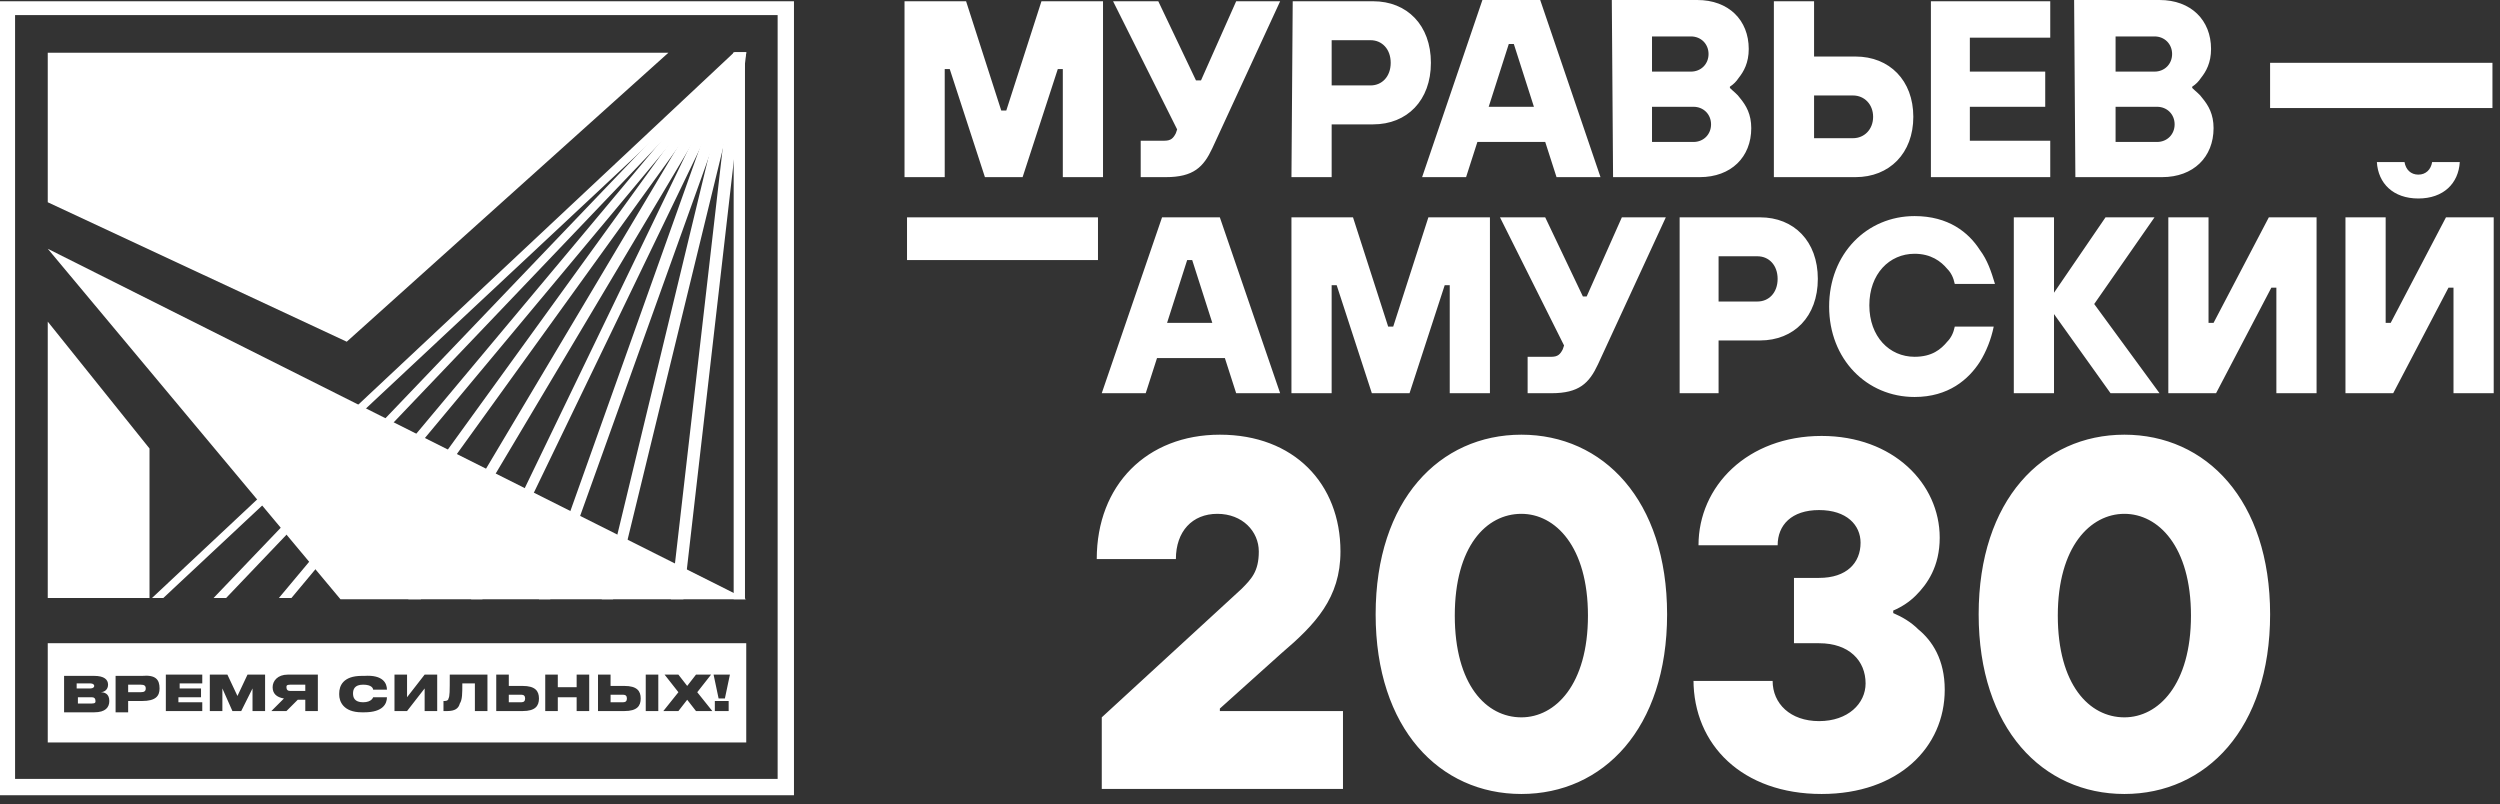
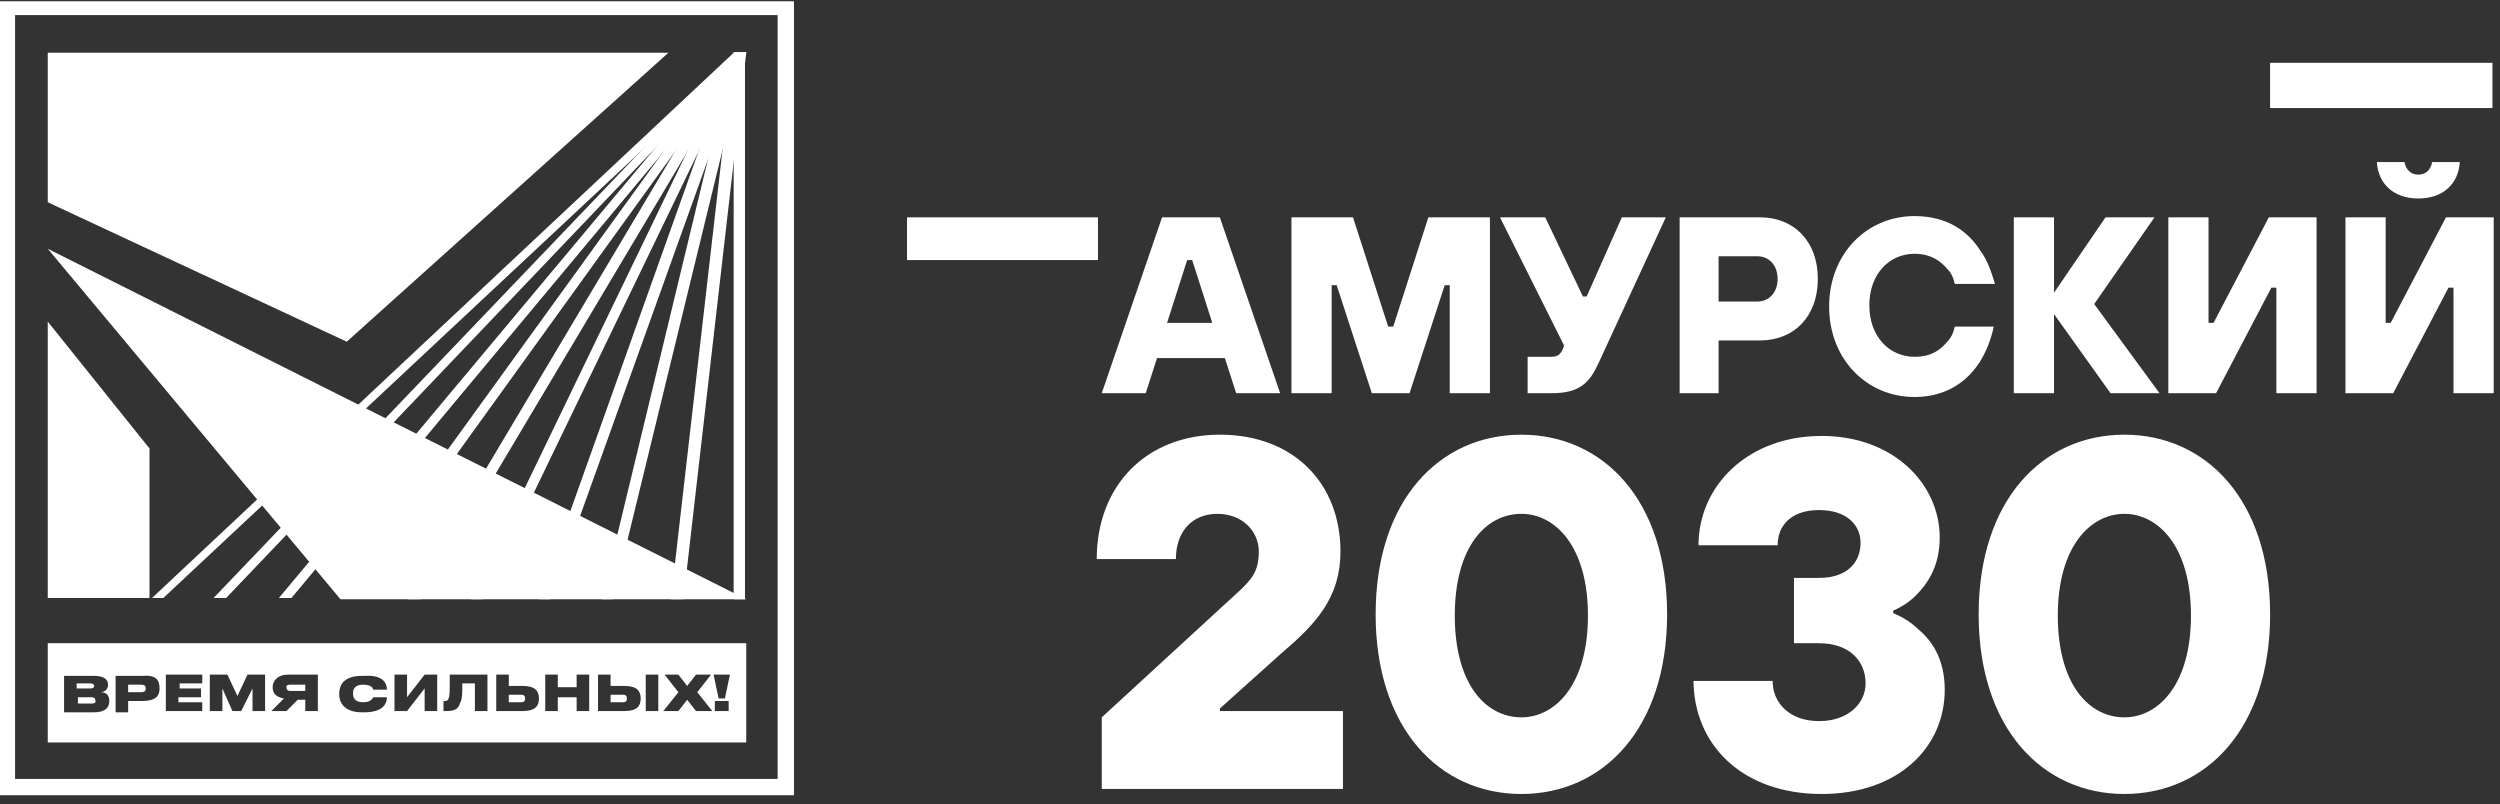
<svg xmlns="http://www.w3.org/2000/svg" width="199" height="64" viewBox="0 0 199 64" fill="none">
  <rect x="0" y="0" width="199" height="64" fill="#333333" stroke="none" />
-   <path d="M61.9 62.001H1.2V1.201H61.9V62.001ZM63.2 0.101H0V63.301H63.2V0.101Z" fill="white" />
+   <path d="M61.9 62.001H1.2V1.201H61.9V62.001M63.2 0.101H0V63.301H63.2V0.101Z" fill="white" />
  <path d="M3.801 19.801L27.101 47.701H59.401L3.801 19.801Z" fill="white" />
  <path d="M3.801 25.601V47.601H11.901V35.701L3.801 25.601Z" fill="white" />
  <path d="M3.801 16.1L27.601 27.2L53.201 4.2H3.801V16.1Z" fill="white" />
  <path d="M59.3 4.2H58.4V47.7H59.3V4.2Z" fill="white" />
  <path d="M12.1 47.6L58.4 4.2H59.4L13 47.6H12.1Z" fill="white" />
  <path d="M22.199 47.6L58.499 4.2H59.399L23.199 47.6H22.199Z" fill="white" />
  <path d="M17 47.6L58.5 4.2H59.4L18 47.6H17Z" fill="white" />
  <path d="M27.1 47.6L58.5 4.2H59.4L28.1 47.6H27.1Z" fill="white" />
  <path d="M32.5 47.7L58.4 4.2H59.4L33.5 47.7H32.5Z" fill="white" />
  <path d="M37.5 47.7L58.5 4.2H59.4L38.4 47.7H37.5Z" fill="white" />
  <path d="M42.9 47.7L58.4 4.2H59.4L43.8 47.7H42.9Z" fill="white" />
  <path d="M47.9 47.7L58.4 4.2H59.4L48.8 47.7H47.9Z" fill="white" />
  <path d="M53.4 47.7L58.4 4.2H59.4L54.4 47.7H53.4Z" fill="white" />
  <path d="M198.399 5H180.699V8.6H198.399V5Z" fill="white" />
-   <path d="M168.4 11.3V8.5H171.7C172.5 8.5 173.1 9.1 173.1 9.9C173.1 10.7 172.5 11.3 171.7 11.3H168.4V11.3ZM168.4 5.7V2.9H171.5C172.3 2.9 172.9 3.5 172.9 4.3C172.9 5.1 172.3 5.7 171.5 5.7H168.4ZM165.2 14.1H172.1C174.6 14.1 176.2 12.5 176.2 10.2C176.2 9.1 175.8 8.4 175.3 7.8C175.1 7.5 174.8 7.3 174.5 7V6.9C174.8 6.7 175 6.5 175.2 6.2C175.6 5.7 176 5 176 3.9C176 1.6 174.4 0 171.9 0H165.1L165.2 14.1ZM153.7 14.1H163.2V11.2H156.8V8.5H162.8V5.7H156.8V3H163.2V0.1H153.7V14.1ZM144.4 11V7.6H147.5C148.4 7.6 149.1 8.3 149.1 9.3C149.1 10.3 148.4 11 147.5 11H144.4ZM141.3 14.1H147.7C150.4 14.1 152.3 12.2 152.3 9.3C152.3 6.4 150.4 4.5 147.7 4.5H144.4V0.1H141.2V14.1H141.3ZM131.5 11.3V8.5H134.8C135.6 8.5 136.2 9.1 136.2 9.9C136.2 10.7 135.6 11.3 134.8 11.3H131.5V11.3ZM131.5 5.7V2.9H134.6C135.4 2.9 136 3.5 136 4.3C136 5.1 135.4 5.7 134.6 5.7H131.5ZM128.4 14.1H135.3C137.8 14.1 139.4 12.5 139.4 10.2C139.4 9.1 139 8.4 138.5 7.8C138.3 7.5 138 7.3 137.7 7V6.9C138 6.7 138.2 6.5 138.4 6.2C138.8 5.7 139.2 5 139.2 3.9C139.2 1.6 137.6 0 135.1 0H128.3L128.4 14.1ZM118.5 8.5L120.1 3.5H120.5L122.1 8.5H118.5ZM113.2 14.1H116.7L117.6 11.3H123L123.9 14.1H127.4L122.6 0H118L113.2 14.1ZM106 6.8V3.2H109.1C110 3.2 110.7 3.9 110.7 5C110.7 6.1 110 6.8 109.1 6.8H106ZM102.8 14.1H106V9.9H109.3C112 9.9 113.9 8 113.9 5C113.9 2 112 0.1 109.3 0.1H102.9L102.8 14.1ZM90.9 14.1H92.8C95 14.1 95.8 13.3 96.5 11.8L101.9 0.1H98.4L95.6 6.4H95.2L92.2 0.1H88.6L93.7 10.3L93.6 10.6C93.4 11 93.2 11.2 92.7 11.2H90.8V14.1H90.9ZM72 14.1H75.2V5.5H75.6L78.4 14.1H81.4L84.2 5.5H84.6V14.1H87.8V0.1H82.9L80.1 8.8H79.7L76.9 0.1H72V14.1Z" fill="white" />
  <path d="M189.199 12.9C189.299 14.6 190.499 15.8 192.499 15.8C194.499 15.8 195.699 14.6 195.799 12.9H193.599C193.499 13.5 193.099 13.9 192.499 13.9C191.899 13.9 191.499 13.5 191.399 12.9H189.199ZM186.699 31.3H190.499L194.899 22.9H195.299V31.3H198.499V17.3H194.699L190.299 25.7H189.899V17.3H186.699V31.3ZM172.599 31.3H176.399L180.799 22.9H181.199V31.3H184.399V17.3H180.599L176.199 25.7H175.799V17.3H172.599V31.3ZM160.299 31.3H163.499V25L167.999 31.3H171.899L166.699 24.2L171.499 17.3H167.599L163.499 23.3V17.3H160.299V31.3ZM155.599 26C155.499 26.5 155.299 26.9 154.999 27.2C154.499 27.8 153.799 28.4 152.399 28.4C150.399 28.4 148.799 26.8 148.799 24.3C148.799 21.8 150.399 20.2 152.399 20.2C153.699 20.2 154.499 20.8 154.999 21.4C155.299 21.7 155.499 22.1 155.599 22.6H158.799C158.499 21.6 158.199 20.7 157.599 19.9C156.699 18.5 155.099 17.2 152.399 17.2C148.599 17.2 145.599 20.2 145.599 24.4C145.599 28.6 148.599 31.6 152.399 31.6C155.099 31.6 156.699 30.2 157.599 28.8C158.099 28 158.499 27 158.699 26H155.599ZM136.799 24V20.4H139.899C140.799 20.4 141.499 21.1 141.499 22.2C141.499 23.3 140.799 24 139.899 24C139.799 24 136.799 24 136.799 24ZM133.599 31.3H136.799V27.1H140.099C142.799 27.1 144.699 25.2 144.699 22.2C144.699 19.2 142.799 17.3 140.099 17.3H133.699V31.3H133.599ZM121.599 31.3H123.499C125.699 31.3 126.499 30.5 127.199 29L132.599 17.3H129.099L126.299 23.6H125.999L122.999 17.3H119.399L124.499 27.5L124.399 27.8C124.199 28.2 123.999 28.4 123.499 28.4H121.599V31.3ZM102.799 31.3H105.999V22.7H106.399L109.199 31.3H112.199L114.999 22.7H115.399V31.3H118.599V17.3H113.699L110.899 26H110.499L107.699 17.3H102.799C102.799 17.3 102.799 31.3 102.799 31.3ZM92.899 25.7L94.499 20.7H94.899L96.499 25.7H92.899ZM87.699 31.3H91.199L92.099 28.5H97.499L98.399 31.3H101.899L97.099 17.3H92.499L87.699 31.3Z" fill="white" />
  <path d="M87.399 17.301H72.199V20.701H87.399V17.301Z" fill="white" />
  <path d="M169.101 57.101C166.301 57.101 163.801 54.501 163.801 49.001C163.801 43.501 166.401 40.901 169.101 40.901C171.801 40.901 174.401 43.501 174.401 49.001C174.401 54.501 171.801 57.101 169.101 57.101ZM169.101 63.201C175.601 63.201 180.701 58.001 180.701 48.901C180.701 39.801 175.601 34.601 169.101 34.601C162.601 34.601 157.501 39.801 157.501 48.901C157.501 58.001 162.601 63.201 169.101 63.201ZM134.801 54.101C134.801 59.301 138.701 63.201 145.001 63.201C151.101 63.201 154.801 59.501 154.801 54.901C154.801 52.501 153.801 51.001 152.701 50.101C152.101 49.501 151.401 49.101 150.701 48.801V48.601C151.401 48.301 152.001 47.901 152.501 47.401C153.401 46.501 154.401 45.101 154.401 42.801C154.401 38.501 150.701 34.701 145.001 34.701C139.101 34.701 135.201 38.701 135.201 43.401H141.501C141.501 41.801 142.601 40.601 144.801 40.601C147.001 40.601 148.101 41.801 148.101 43.201C148.101 44.801 147.001 46.001 144.801 46.001H142.801V51.201H144.801C147.201 51.201 148.501 52.601 148.501 54.401C148.501 56.001 147.101 57.401 144.801 57.401C142.501 57.401 141.101 56.001 141.101 54.201H134.801V54.101ZM121.101 57.101C118.301 57.101 115.801 54.501 115.801 49.001C115.801 43.501 118.301 40.901 121.101 40.901C123.801 40.901 126.401 43.501 126.401 49.001C126.401 54.501 123.801 57.101 121.101 57.101ZM121.101 63.201C127.601 63.201 132.701 58.001 132.701 48.901C132.701 39.801 127.601 34.601 121.101 34.601C114.601 34.601 109.501 39.801 109.501 48.901C109.501 58.001 114.601 63.201 121.101 63.201ZM87.701 62.801H106.901V56.601H97.101V56.401L102.001 52.001C104.701 49.701 106.701 47.601 106.701 43.901C106.701 38.501 103.001 34.601 97.101 34.601C91.301 34.601 87.301 38.601 87.301 44.501H93.601C93.601 42.301 94.901 40.901 96.901 40.901C98.901 40.901 100.201 42.301 100.201 43.901C100.201 45.501 99.601 46.101 98.801 46.901L87.701 57.101V62.801Z" fill="white" />
  <path d="M22.801 54.7C22.801 54.9 22.901 55 23.101 55H24.301V54.5H23.101C22.801 54.5 22.801 54.6 22.801 54.7Z" fill="white" />
  <path d="M11.201 54.5H10.201V55.1H11.201C11.501 55.1 11.601 55 11.601 54.8C11.601 54.6 11.501 54.5 11.201 54.5Z" fill="white" />
  <path d="M41.5 55.3H40.5V55.9H41.5C41.7 55.9 41.8 55.8 41.8 55.6C41.8 55.4 41.7 55.3 41.5 55.3Z" fill="white" />
  <path d="M49.602 55.3H48.602V55.9H49.602C49.802 55.9 49.902 55.8 49.902 55.6C49.902 55.4 49.802 55.3 49.602 55.3Z" fill="white" />
  <path d="M3.801 51.2V59.1H59.401V51.2H3.801V51.2ZM8.701 55.8C8.701 56.3 8.401 56.7 7.501 56.7H5.101V53.8H7.501C8.301 53.8 8.601 54.1 8.601 54.5C8.601 54.9 8.301 55.1 8.001 55.1C8.301 55.1 8.701 55.2 8.701 55.8ZM12.701 54.8C12.701 55.4 12.401 55.8 11.301 55.8H10.201V56.7H9.201V53.8H11.301C12.401 53.7 12.701 54.1 12.701 54.8ZM16.101 56.6H13.201V53.7H16.101V54.4H14.301V54.8H16.001V55.5H14.201V55.9H16.101V56.6V56.6ZM21.101 56.6H20.101V54.8L19.201 56.6H18.501L17.701 54.8V56.6H16.701V53.7H18.101L18.901 55.4L19.701 53.7H21.101V56.6ZM25.301 56.6H24.301V55.7H23.701L22.801 56.6H21.601L22.601 55.6C22.001 55.5 21.701 55.2 21.701 54.7C21.701 54.2 22.101 53.7 22.901 53.7H25.301V56.6ZM30.801 54.9H29.701C29.701 54.8 29.601 54.5 28.901 54.5C28.201 54.5 28.101 54.9 28.101 55.2C28.101 55.5 28.201 55.9 28.901 55.9C29.601 55.9 29.701 55.5 29.701 55.5H30.801C30.801 56 30.501 56.7 29.001 56.7H28.801C27.301 56.7 27.001 55.8 27.001 55.3V55.2C27.001 54.6 27.301 53.8 28.801 53.8H29.001C30.501 53.7 30.801 54.4 30.801 54.9ZM34.801 56.6H33.801V54.8L32.401 56.6H31.401V53.7H32.401V55.5L33.801 53.7H34.801V56.6ZM38.801 56.6H37.801V54.4H36.801C36.801 55.2 36.801 55.7 36.601 56C36.501 56.4 36.201 56.6 35.601 56.6H35.301V55.8H35.401C35.601 55.8 35.701 55.7 35.701 55.6C35.801 55.4 35.801 55.1 35.801 53.7H38.801V56.6ZM42.901 55.6C42.901 56.2 42.601 56.6 41.601 56.6H39.501V53.7H40.501V54.6H41.601C42.601 54.6 42.901 55 42.901 55.6ZM46.901 56.6H45.901V55.5H44.401V56.6H43.401V53.7H44.401V54.7H45.901V53.7H46.901V56.6ZM51.001 55.6C51.001 56.2 50.701 56.6 49.701 56.6H47.601V53.7H48.601V54.6H49.701C50.701 54.6 51.001 55 51.001 55.6ZM52.401 56.6H51.401V53.7H52.401V56.6ZM55.401 56.6L54.701 55.7L54.001 56.6H52.801L54.001 55.1L52.901 53.7H54.001L54.701 54.6L55.401 53.7H56.601L55.501 55.1L56.701 56.6H55.401ZM58.001 56.6H56.901V55.8H58.001V56.6ZM57.701 55.6H57.201L56.801 53.7H58.101L57.701 55.6Z" fill="white" />
  <path d="M7.301 55.5H6.201V56H7.301C7.601 56 7.601 55.9 7.601 55.8C7.601 55.6 7.501 55.5 7.301 55.5Z" fill="white" />
  <path d="M7.502 54.6C7.502 54.5 7.402 54.4 7.202 54.4H6.102V54.8H7.202C7.402 54.8 7.502 54.7 7.502 54.6Z" fill="white" />
</svg>